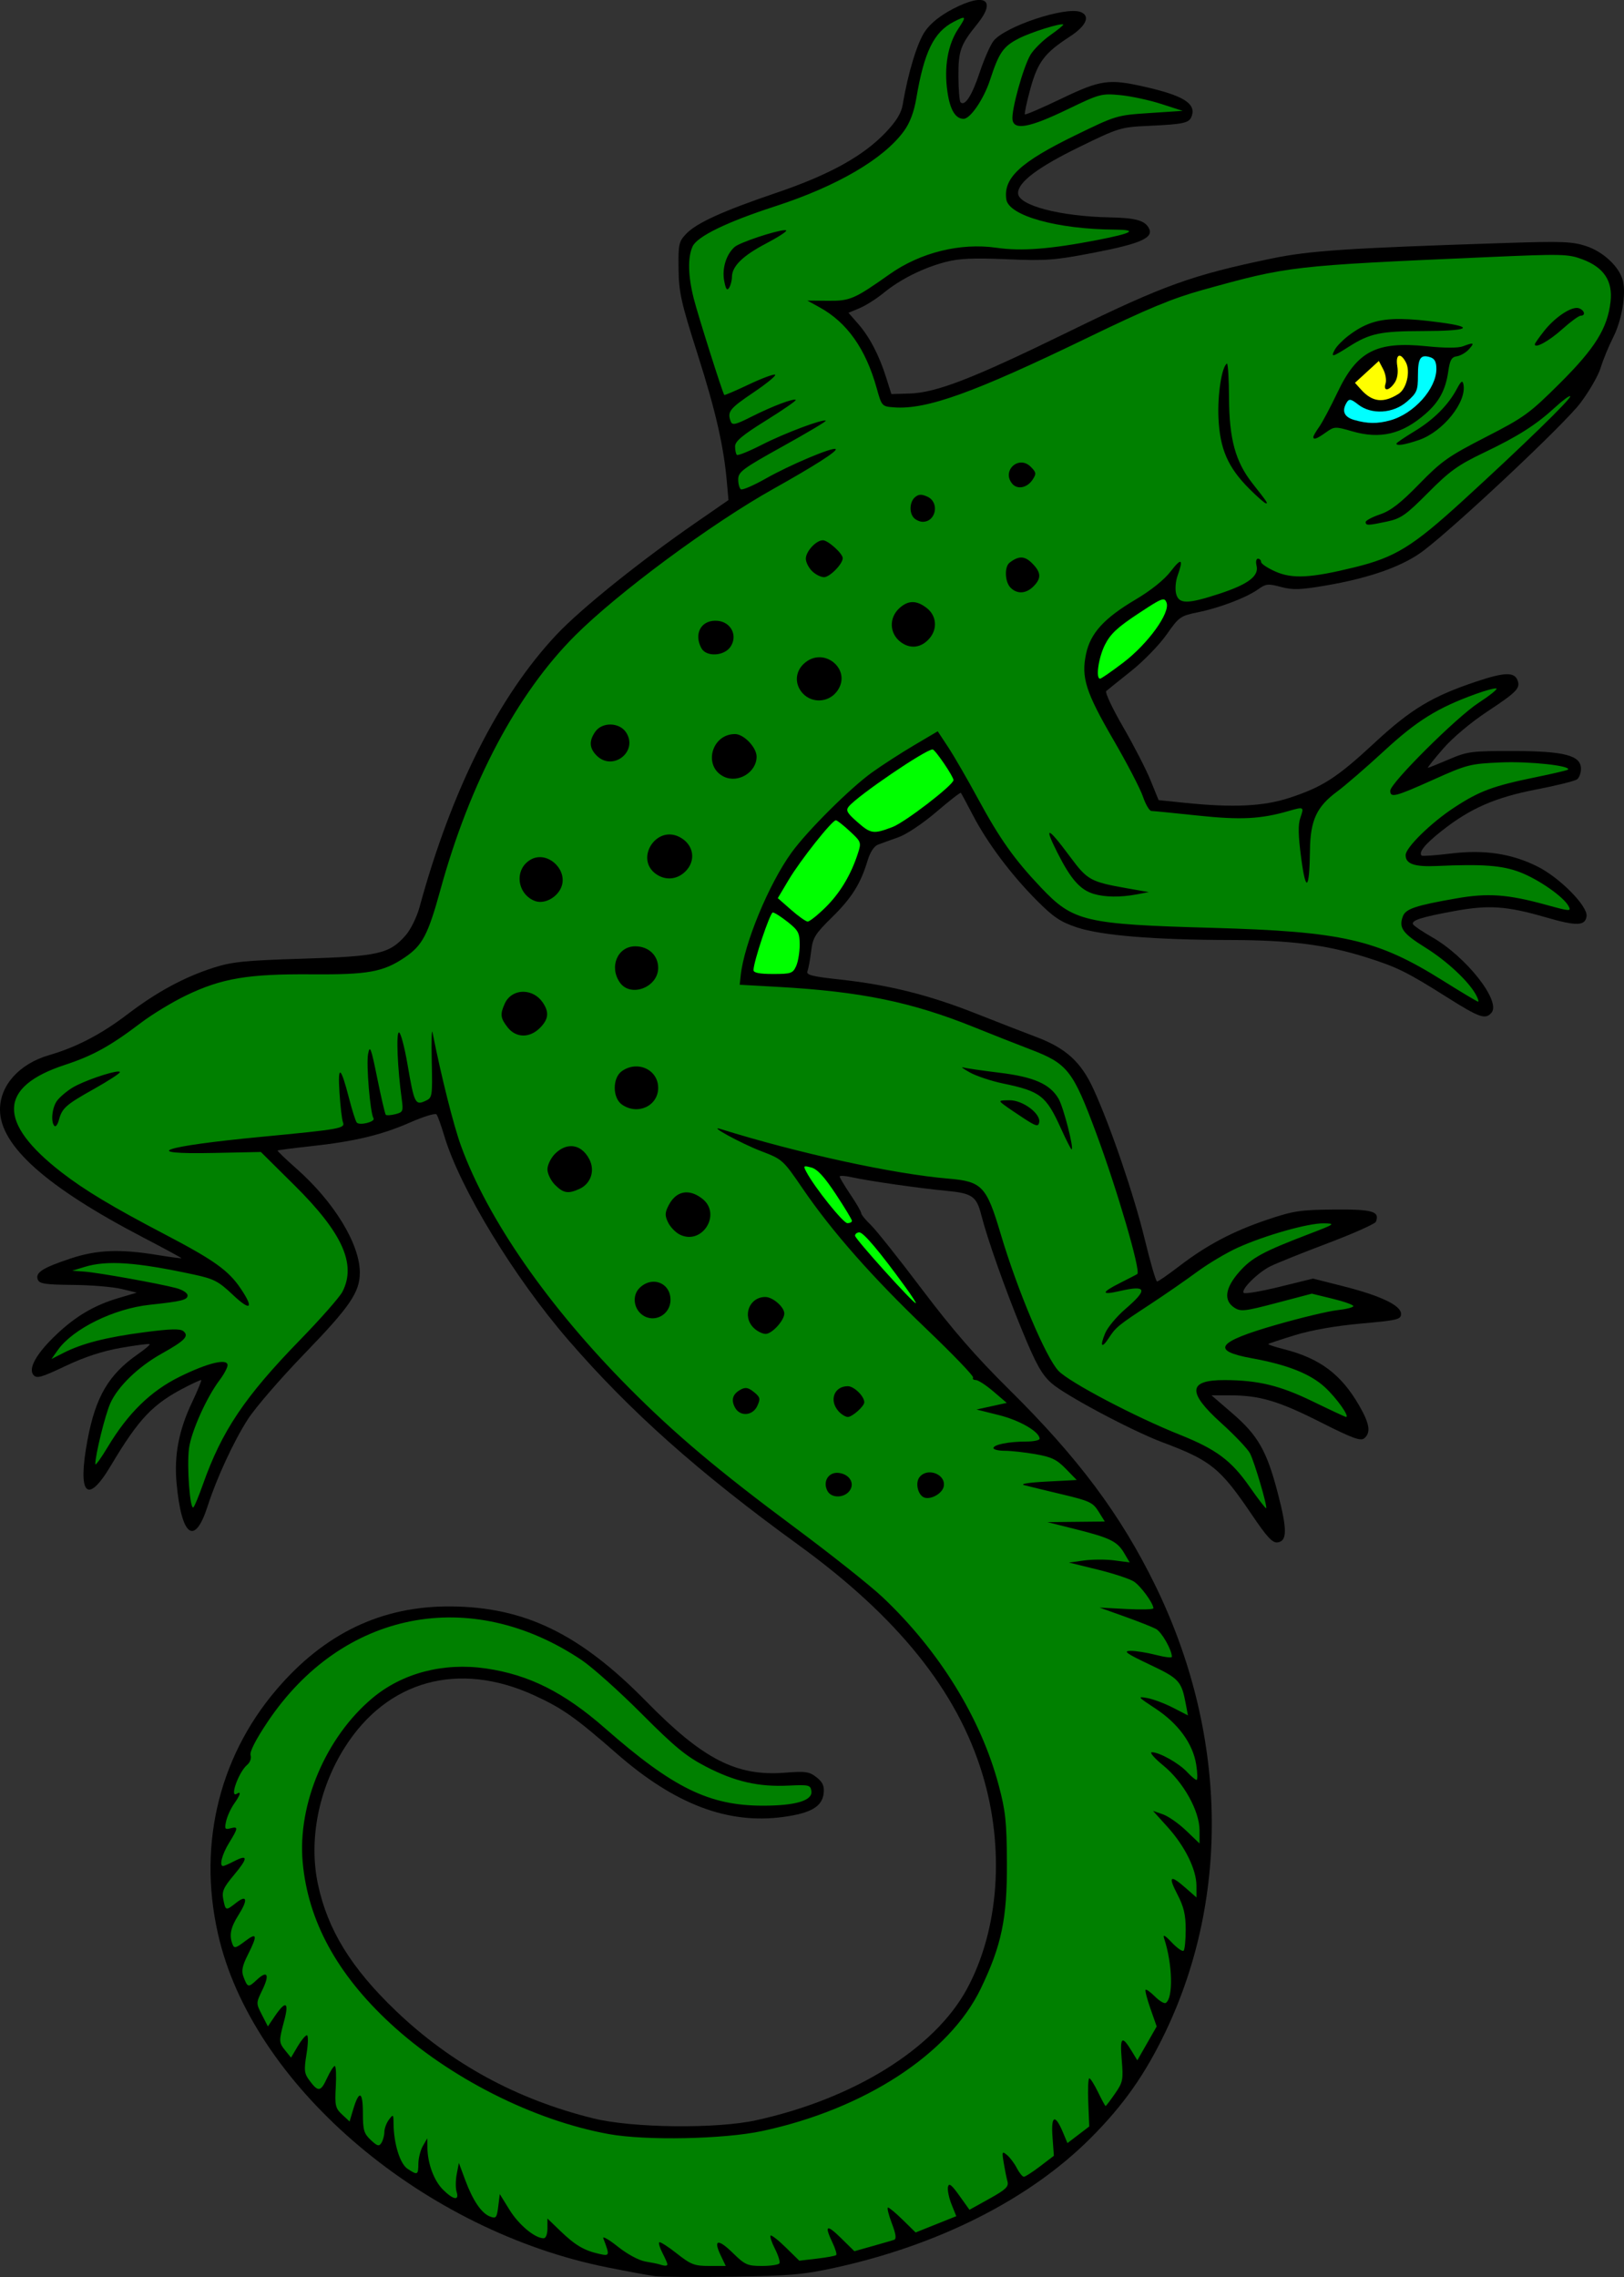
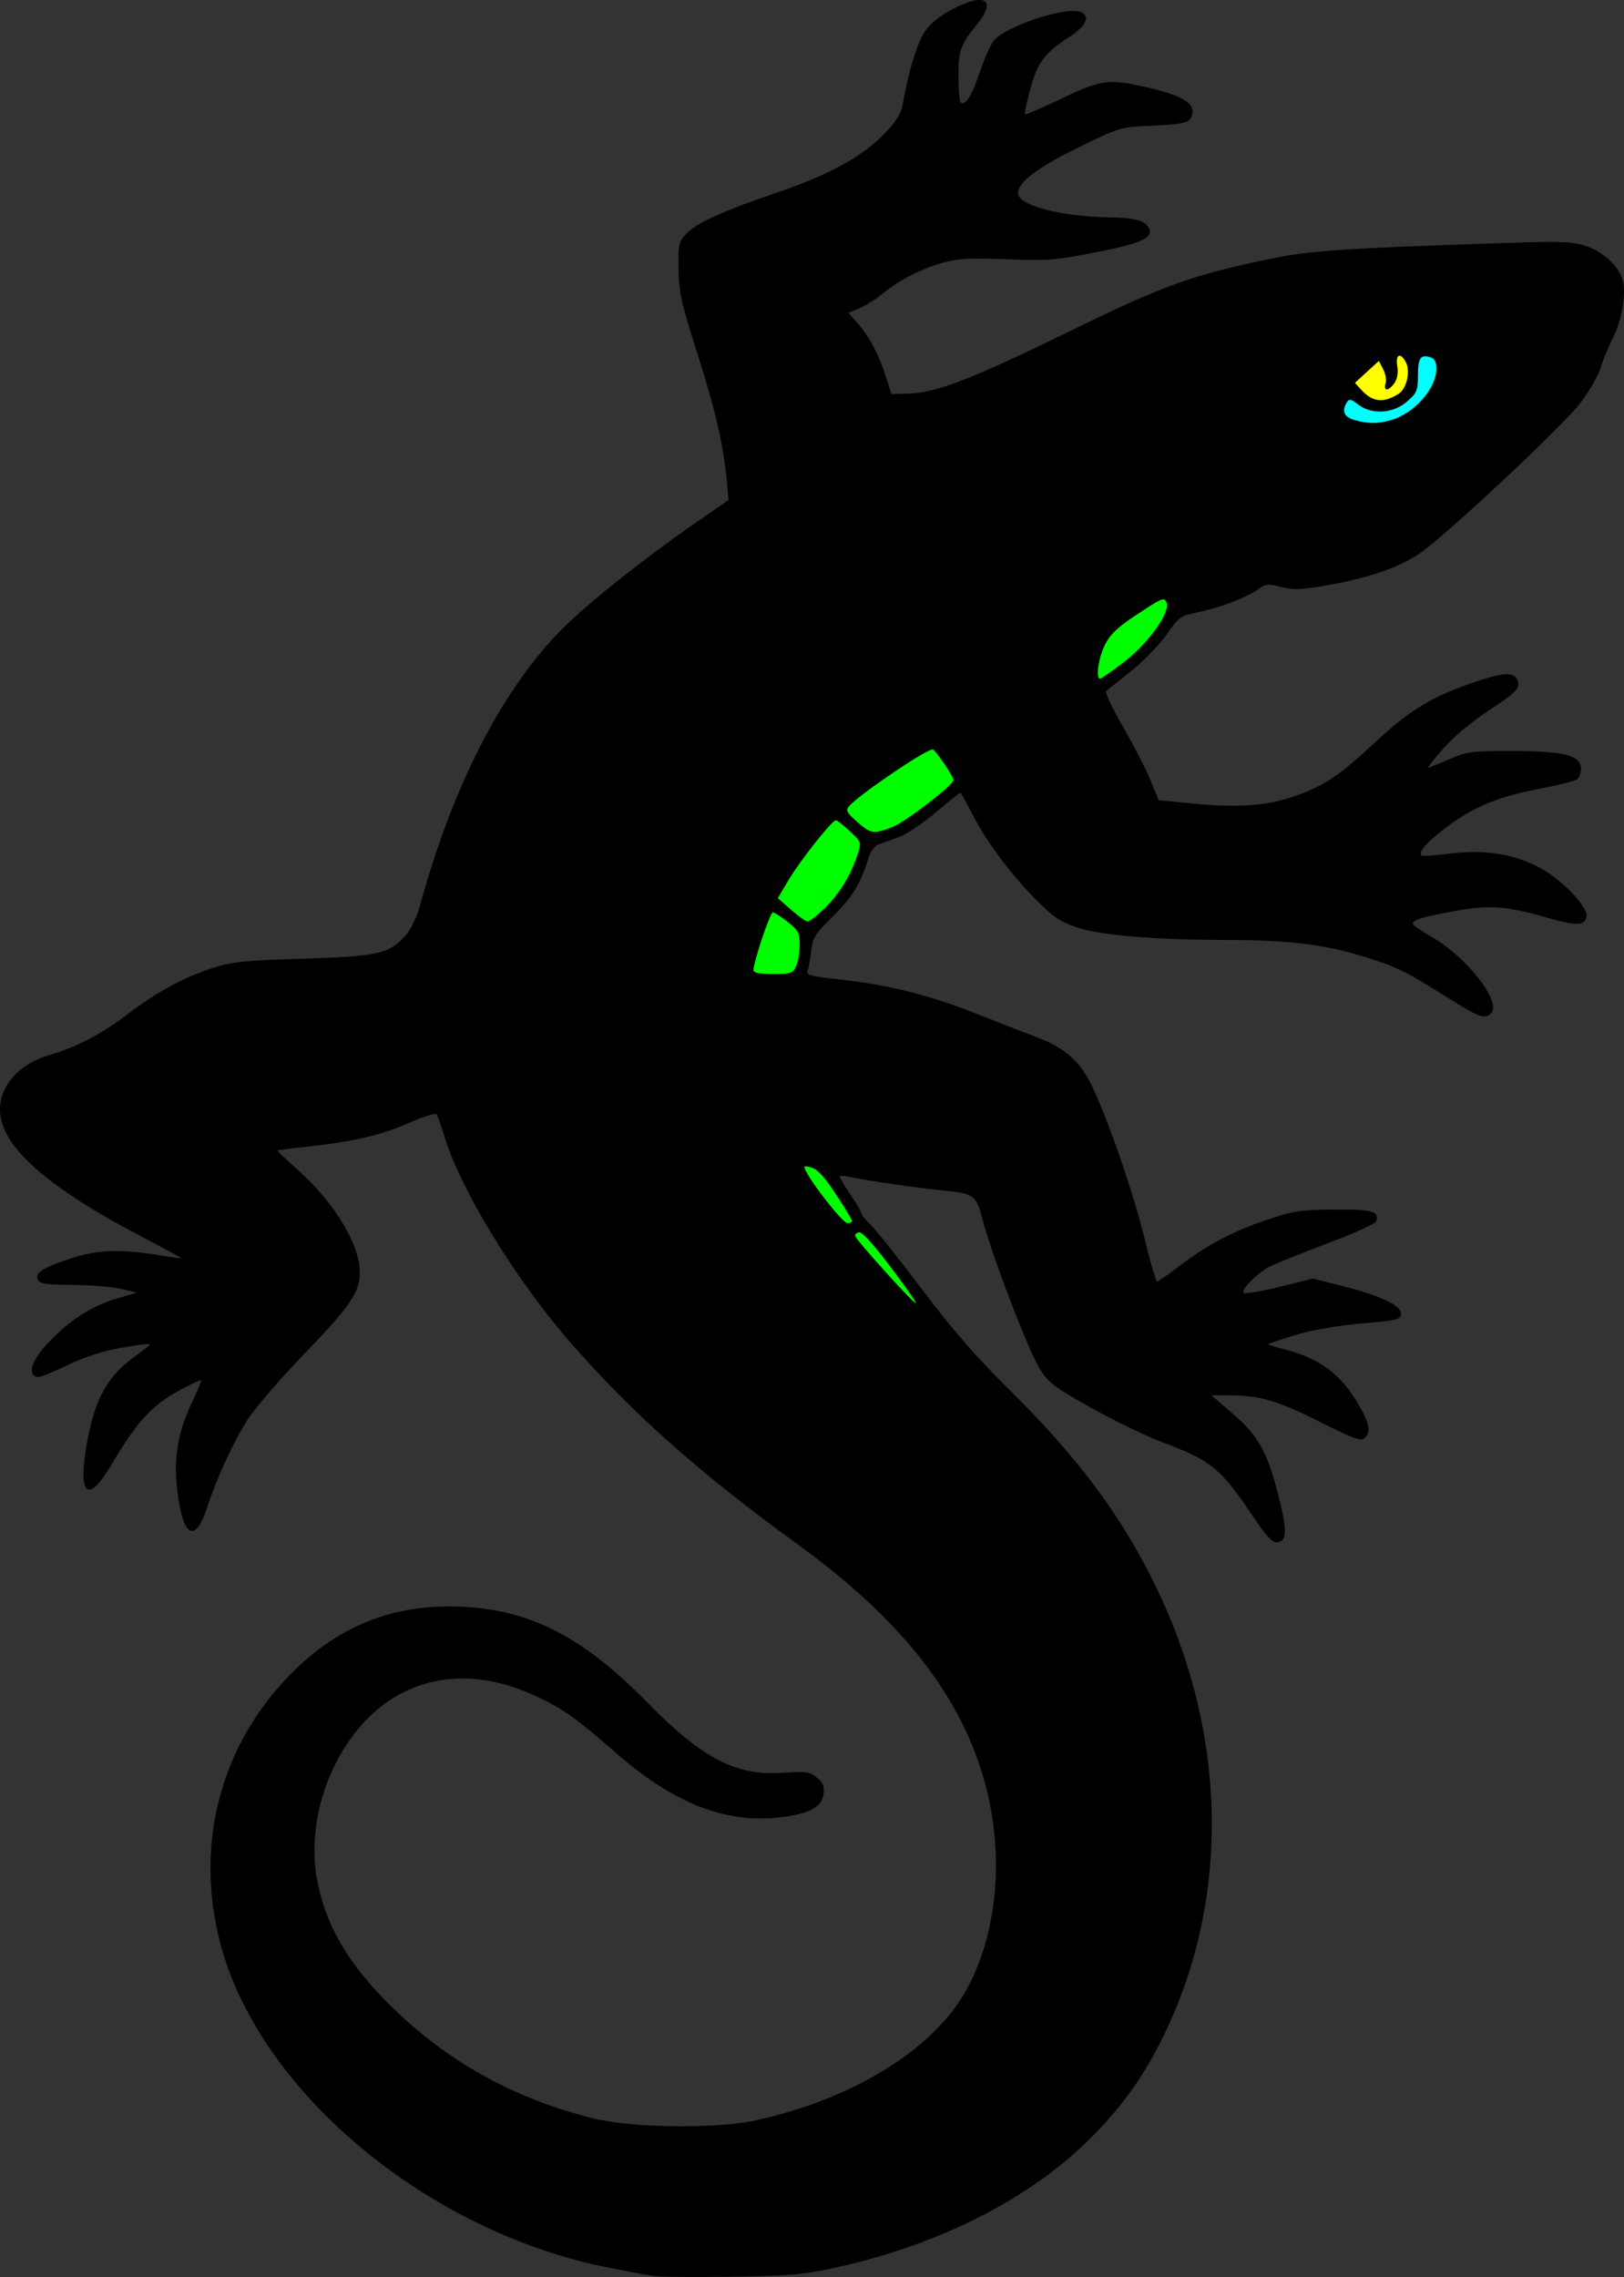
<svg xmlns="http://www.w3.org/2000/svg" version="1.1" viewBox="0 0 703.96 986.96">
  <rect x="0" y="0" width="703.96" height="986.96" fill="#333333" stroke="none" />
  <g stroke-width="1.333">
    <path transform="translate(-40.279 -32.001)" d="m324.25 1018.6c-2.567-0.332-11.902-2.051-20.744-3.82-78.83-15.773-151.66-77.052-167.96-141.33-10.004-39.438-1.126-78.935 24.506-109.02 20.847-24.47 45.644-36.331 75.534-36.13 32.137 0.216 56.102 11.866 84.955 41.298 24.396 24.886 38.957 32.383 59.774 30.778 9.195-0.709 10.773-0.485 13.895 1.97 2.674 2.103 3.424 3.745 3.115 6.817-0.588 5.857-5.386 8.715-17.406 10.367-24.115 3.313-47.138-5.431-72.336-27.473-17.937-15.69-23.49-19.608-35.764-25.232-32.8-15.029-63.724-6.501-82.134 22.649-11.326 17.933-15.659 40.071-11.589 59.209 4.198 19.742 14.385 36.322 33.664 54.792 24.033 23.025 52.504 38.532 85.826 46.748 16.861 4.157 53.152 4.576 70.358 0.811 42.431-9.284 77.45-31.068 91.455-56.893 13.969-25.76 16.505-61.073 6.697-93.285-10.962-36.003-36.678-67.991-79.843-99.316-43.196-31.347-72.885-57.786-99.639-88.732-23.601-27.299-47.09-65.998-53.817-88.667-1.306-4.4-2.795-8.503-3.309-9.117-0.514-0.615-5.653 0.955-11.418 3.488-12.426 5.458-24.105 8.251-43.141 10.317-7.695 0.835-14.142 1.669-14.326 1.852-0.184 0.184 3.507 3.727 8.202 7.875 16.308 14.407 27.449 32.68 27.449 45.023 0 8.531-4.248 14.754-24.056 35.241-10.246 10.597-21.246 23.33-24.443 28.295-6.159 9.562-13.556 25.532-17.461 37.694-5.633 17.546-11.354 13.301-13.479-10-1.1-12.068 0.98-22.904 6.72-35 2.523-5.317 4.293-9.667 3.933-9.667-0.36 0-3.18 1.282-6.268 2.849-14.596 7.408-20.591 13.669-32.947 34.412-10.229 17.172-14.475 12.418-10.041-11.244 3.532-18.848 9.199-28.451 22.042-37.351 2.959-2.051 5.167-3.943 4.905-4.205-0.262-0.262-5.81 0.455-12.33 1.592-8.067 1.407-15.783 3.928-24.148 7.891-10.68 5.059-12.51 5.563-13.942 3.837-2.329-2.806 1.468-9.425 10.064-17.545 8.433-7.967 16.438-12.666 26.784-15.724l8-2.364-6.667-1.613c-3.667-0.887-13.136-1.671-21.042-1.741-12.033-0.107-14.512-0.485-15.217-2.321-1.155-3.009 2.055-5.076 14.123-9.095 11.489-3.826 21.404-4.231 37.802-1.544 5.683 0.931 10.333 1.548 10.333 1.37 0-0.178-7.584-4.282-16.854-9.12-41.747-21.791-61.68-39.575-61.784-55.127-0.071-10.599 8.329-19.988 21.24-23.742 11.904-3.461 22.688-9.081 34.064-17.755 12.688-9.673 24.594-16.109 37.333-20.179 7.979-2.55 13.589-3.113 38.667-3.885 32.709-1.006 37.488-2.091 44.528-10.109 2.166-2.467 4.836-7.882 6.014-12.195 13.91-50.936 34.253-91.406 59.38-118.13 10.521-11.192 36.017-31.697 60.311-48.505l14.234-9.848-0.67-7.635c-1.38-15.726-4.88-31.031-12.725-55.635-7.134-22.375-8.096-26.682-8.242-36.882-0.151-10.572 0.115-11.847 3.141-15.078 4.525-4.832 15.728-9.95 39.361-17.984 22.937-7.797 37.628-15.928 47.358-26.211 4.582-4.843 6.704-8.323 7.316-12 2.295-13.781 6.321-26.972 9.718-31.833 2.447-3.503 6.626-6.827 12.232-9.729 13.76-7.123 18.829-3.827 10.315 6.707-7.275 9.001-8.169 11.497-8.121 22.661 0.024 5.676 0.436 10.711 0.914 11.19 1.889 1.889 4.944-2.862 8.278-12.873 1.923-5.773 4.625-11.931 6.004-13.686 4.982-6.334 31.227-15.063 37.755-12.558 4.398 1.688 2.463 6.041-4.769 10.726-10.866 7.04-13.837 10.992-17.03 22.658-1.573 5.744-2.621 10.683-2.329 10.974 0.291 0.291 7.377-2.759 15.747-6.778 17.046-8.186 20.641-8.698 36.22-5.154 16.511 3.755 22.092 7.158 20.414 12.446-1.039 3.273-3.04 3.747-18.968 4.488-11.925 0.555-12.794 0.823-30 9.235-17.872 8.738-26.386 15.162-26.386 19.911 0 5.328 18.078 10.085 40 10.525 10.664 0.214 14.65 1.264 16.54 4.355 2.656 4.343-2.947 6.945-23.49 10.907-17.242 3.325-20.843 3.598-37.939 2.871-14.565-0.619-20.643-0.346-26.553 1.193-9.665 2.517-19.613 7.487-26.838 13.407-3.088 2.53-7.778 5.505-10.423 6.61l-4.809 2.009 4.081 4.648c5.013 5.709 9.142 13.576 12.199 23.241l2.32 7.333 7.79-0.229c11.742-0.346 27.469-6.464 69.79-27.151 40.539-19.815 52.791-24.221 87.244-31.372 16.499-3.425 32.755-4.503 101.48-6.736 24.545-0.797 28.916-0.625 34.938 1.375 7.41 2.461 14.341 8.996 15.829 14.923 1.48 5.897-0.443 17.198-4.182 24.576-1.975 3.897-4.414 9.829-5.421 13.183-1.007 3.354-4.993 10.276-8.858 15.382-6.888 9.1-53.066 52.554-67.858 63.856-8.842 6.756-23.234 11.897-42.509 15.186-11.036 1.883-14.236 1.984-19.371 0.61-5.537-1.481-6.52-1.384-9.83 0.973-5.119 3.645-16.635 8.05-26.126 9.994-7.662 1.569-8.239 1.979-13.653 9.706-3.109 4.437-10.009 11.534-15.333 15.771-5.324 4.237-10.186 8.145-10.803 8.684-0.618 0.539 2.65 7.495 7.261 15.458 4.612 7.962 9.974 18.377 11.916 23.143l3.532 8.667 11.207 1.158c21.096 2.179 34.197 1.564 45.485-2.137 14.417-4.726 20.656-8.755 36.872-23.812 15.722-14.598 24.964-20.175 44.003-26.553 12.313-4.125 16.61-4.27 18.016-0.605 1.309 3.41-0.318 5.101-12.916 13.424-7.358 4.862-15.181 11.441-19.419 16.333-3.903 4.506-6.841 8.192-6.528 8.192 0.313 0 4.422-1.647 9.132-3.66 8.041-3.437 9.743-3.658 27.897-3.626 22.243 0.04 29.333 1.906 29.333 7.721 0 1.781-0.75 3.826-1.667 4.544-0.917 0.718-8.841 2.694-17.609 4.391-17.927 3.469-28.728 8.196-41.128 17.997-7.196 5.688-10.09 9.25-8.668 10.671 0.325 0.325 5.949-0.068 12.498-0.872 14.615-1.795 26.416-0.032 37.773 5.644 9.626 4.81 21.841 17.206 21.225 21.539-0.602 4.238-4.296 4.332-17.691 0.449-16.891-4.897-24.66-5.439-39.399-2.748-14.712 2.685-19.131 4.121-18.052 5.866 0.426 0.69 4.106 3.16 8.178 5.49 14.785 8.459 29.94 27.695 25.774 32.715-2.597 3.129-5.191 2.236-19.194-6.607-17.452-11.021-21.786-13.162-35.144-17.371-17.327-5.459-33.025-7.46-58.896-7.509-32.902-0.062-55.94-1.952-66.454-5.451-7.172-2.387-10.199-4.416-17.452-11.702-11.09-11.138-21.358-24.828-27.613-36.814-2.679-5.133-5.053-9.554-5.276-9.823-0.223-0.269-5.02 3.463-10.66 8.295-5.825 4.99-12.908 9.72-16.399 10.951-3.38 1.192-7.381 2.644-8.891 3.228-1.698 0.656-3.409 3.279-4.482 6.872-2.99 10.007-6.876 16.206-15.418 24.593-7.374 7.24-8.349 8.821-9.048 14.667-0.431 3.604-1.145 7.483-1.586 8.621-0.676 1.743 1.629 2.336 14.607 3.76 20.563 2.256 38.173 6.67 58.153 14.579 9.086 3.597 20.968 8.216 26.404 10.265 12.878 4.855 19.424 10.828 24.835 22.66 7.409 16.204 17.6 46.07 22.188 65.031 2.434 10.059 4.84 18.293 5.347 18.296 0.506 4e-3 4.832-2.992 9.612-6.656 11.972-9.176 23.218-15.116 38.134-20.141 11.369-3.83 14.345-4.281 29.043-4.399 16.673-0.134 19.802 0.781 18.074 5.284-0.35 0.911-9.744 5.105-20.877 9.319-11.132 4.214-22.341 8.718-24.907 10.008-5.498 2.764-12.886 10.149-11.519 11.516 0.524 0.524 7.502-0.657 15.506-2.625l14.553-3.578 13.013 3.301c16.3 4.135 25.113 8.338 25.113 11.977 0 2.45-1.407 2.792-17.333 4.217-10.894 0.975-21.5 2.83-28.55 4.995-6.169 1.894-11.409 3.636-11.643 3.87-0.234 0.234 2.713 1.218 6.55 2.187 15.806 3.989 25.09 10.948 32.962 24.706 4.438 7.757 5 11.547 2.071 13.978-1.576 1.308-5.166-0.017-19-7.011-18.156-9.18-26.358-11.609-39.198-11.609h-8.01l9.131 7.879c11.029 9.516 14.853 16.251 19.607 34.536 4.102 15.776 4.088 20.727-0.061 21.32-2.228 0.318-4.542-2.162-11.198-12-13.69-20.234-17.728-23.511-38.613-31.332-13.384-5.012-42.483-20.517-48.3-25.735-4.173-3.744-6.667-8.226-12.612-22.667-7.42-18.024-15.104-39.75-17.78-50.273-2.032-7.99-3.959-9.324-14.977-10.363-11.788-1.111-34-4.299-41.152-5.906-2.874-0.646-5.226-0.78-5.226-0.298 0 0.482 2.1 3.994 4.667 7.806 2.567 3.811 4.667 7.441 4.667 8.066 0 0.625 1.846 2.899 4.103 5.053 2.256 2.154 12.253 14.716 22.215 27.916 13.212 17.507 23.404 29.231 37.67 43.333 30.063 29.717 48.435 54.316 63.409 84.9 31.068 63.455 32.758 134.32 4.613 193.42-8.836 18.557-18.346 32.061-32.652 46.369-26.392 26.395-65.833 46.344-111.09 56.186-13.491 2.934-19.487 3.447-44.271 3.788-15.767 0.217-30.767 0.123-33.333-0.209z" />
-     <path transform="translate(-40.279 -32.001)" d="m544.6 291.81c-1.34-0.066-4.087 1.647-11.016 6.219-8.895 5.869-11.979 8.756-14.334 13.426-2.798 5.549-4.115 14.717-2.113 14.717 0.488 0 5-3.126 10.027-6.947 10.727-8.155 20.465-21.633 18.783-26-0.33-0.856-0.646-1.379-1.348-1.414zm-100.06 65.029c-3.067 0-32.343 19.916-36.32 24.709-1.401 1.688-0.831 2.761 3.514 6.598 6.033 5.328 7.089 5.488 15.42 2.324 5.427-2.061 26.436-18.224 26.436-20.338 0-1.57-7.98-13.293-9.049-13.293zm-41.922 30.703c-1.624-0.06-15.384 17.295-20.438 25.779l-4.75 7.975 5.746 5.047c3.16 2.776 6.396 5.074 7.191 5.106 0.796 0.031 4.286-2.742 7.756-6.162 6.297-6.208 11.017-14.072 14.023-23.361 1.549-4.785 1.458-5.037-3.484-9.631-2.791-2.594-5.511-4.732-6.045-4.752zm-27.344 39.963c-1.205 0-8.405 21.506-8.369 25 0.012 1.156 2.604 1.666 8.469 1.666 7.764 0 8.579-0.275 10-3.394 0.851-1.868 1.549-6.019 1.549-9.223 0-5.177-0.579-6.281-5.193-9.936-2.856-2.262-5.76-4.113-6.455-4.113zm14.115 110.04c-0.748 0.053-0.466 0.733 0.428 2.418 3.585 6.761 15.954 22.213 17.781 22.213 1.095 0 1.986-0.45 1.98-1-5e-3 -0.55-3.155-5.762-7-11.584-5-7.571-8.03-10.859-10.641-11.547-1.281-0.338-2.1-0.532-2.549-0.5zm23.41 28.631c-1.033 0-1.877 0.654-1.877 1.453 0 1.369 25.085 29.215 26.318 29.215 0.316 0-1.712-3.15-4.506-7-11.134-15.341-18.148-23.668-19.936-23.668z" fill="#0f0" />
-     <path transform="translate(-40.279 -32.001)" d="m458.08 39.845c-0.268-0.423-1.681 0.205-4.408 1.615-8.599 4.447-12.792 13.01-16.176 33.033-1.021 6.043-2.774 10.717-5.352 14.275-8.779 12.119-29.01 23.942-55.898 32.666-20.922 6.788-33.767 13.04-35.754 17.4-2.152 4.724-1.981 12.689 0.484 22.48 1.812 7.194 12.488 40.928 13.256 41.885 0.159 0.198 4.857-1.808 10.439-4.459 5.582-2.651 10.781-4.609 11.553-4.352 0.772 0.257-3.407 3.716-9.287 7.686-10.459 7.061-11.513 8.404-9.898 12.611 0.671 1.749 2.037 1.436 8.93-2.043 9.079-4.583 18.409-8.116 19.238-7.287 0.299 0.299-5.495 4.301-12.875 8.895-10.321 6.424-13.418 9.021-13.418 11.248 0 1.593 0.345 3.243 0.768 3.666 0.423 0.423 5.332-1.565 10.908-4.416 9.818-5.021 26.667-11.343 27.639-10.371 0.263 0.263-8.165 5.274-18.727 11.137-17.278 9.591-19.208 11.02-19.23 14.248-0.014 1.973 0.52 3.923 1.186 4.334 0.665 0.411 5.511-1.688 10.77-4.668 10.534-5.969 29.215-13.838 30.293-12.76 0.845 0.845-9.354 7.354-26.939 17.193-26.87 15.034-67.389 45.004-86.023 63.629-25.174 25.16-45.598 63.72-58.381 110.21-5.355 19.477-7.771 24.079-15.35 29.229-9.387 6.378-15.951 7.572-40.57 7.387-27.457-0.207-38.866 1.717-54.342 9.162-5.867 2.822-14.615 8.124-19.439 11.783-13.428 10.183-20.87 14.301-33.139 18.33-28.837 9.471-29.307 24.899-1.422 46.523 10.001 7.756 22.074 15.009 44.678 26.842 21.477 11.242 27.689 15.672 32.988 23.52 5.929 8.78 4.353 10.063-3.377 2.752-6.239-5.901-8.182-6.906-17-8.803-25.01-5.379-37.572-6.249-47.289-3.273l-5.334 1.633 5.334 0.393c6.008 0.443 32.036 5.114 39.666 7.117 2.806 0.737 5 2.142 5 3.201 0 1.947-2.54 2.574-16.443 4.062-15.498 1.659-33.228 10.389-39.779 19.59l-2.789 3.92 5.172-2.635c8.123-4.138 18.557-6.811 35.004-8.967 11.449-1.501 15.647-1.616 17.031-0.467 2.561 2.126 0.652 4.095-9.447 9.742-10.168 5.686-19.001 14.244-22.266 21.572-2.204 4.948-6.493 22.354-6.475 26.277 4e-3 0.869 2.439-2.476 5.412-7.432 8.763-14.605 18.578-24.2 31.068-30.375 12.245-6.053 20.846-8.135 20.846-5.047 0 1.054-1.565 3.982-3.477 6.508-5.588 7.384-12.212 22.14-13.217 29.443-1.056 7.676 0.432 27.353 1.938 25.621 0.545-0.627 2.366-5.04 4.047-9.807 8.206-23.268 18.143-38.066 42.076-62.658 8.926-9.171 17.219-18.594 18.43-20.941 6.149-11.918 0.011-25.54-20.799-46.158l-14.559-14.426-20.43 0.426c-32.887 0.685-22.504-2.86 20.418-6.969 34.742-3.326 36.629-3.663 35.588-6.375-0.445-1.16-1.119-6.938-1.498-12.838-0.794-12.348 0.55-11.509 4.174 2.606 1.318 5.133 2.815 9.818 3.326 10.408 1.224 1.414 8.174-0.351 7.252-1.842-1.444-2.337-3.219-23.384-2.352-27.898 0.782-4.072 1.289-2.729 3.978 10.545 1.696 8.367 3.36 15.49 3.697 15.828 0.338 0.338 2.207 0.215 4.152-0.273 3.299-0.828 3.485-1.268 2.762-6.494-1.84-13.295-2.494-28.939-1.209-28.939 0.733 0 2.405 6.26 3.717 13.912 2.875 16.773 3.358 17.772 7.646 15.818 3.129-1.425 3.179-1.74 2.852-17.258-0.184-8.693-0.035-14.306 0.33-12.473 3.885 19.503 9.122 40.326 12.398 49.303 11.611 31.815 37.758 69.452 72.727 104.69 19.989 20.14 38.848 36.023 72.162 60.775 15.472 11.496 32.462 24.989 37.756 29.982 24.544 23.153 42.643 52.45 50.381 81.551 2.99 11.245 3.479 15.876 3.562 33.703 0.113 24.085-2.308 35.717-11.338 54.463-13.633 28.302-50.467 52.279-94.848 61.738-16.539 3.525-50.345 4.194-66.312 1.312-32.7-5.901-69.318-24.43-94.736-47.938-23.18-21.437-35.725-44.491-38.025-69.877-2.282-25.187 10.01-54.177 30.152-71.111 12.978-10.91 30.859-15.594 49.287-12.908 18.678 2.722 33.894 10.368 51.654 25.951 29.43 25.823 45.091 33.505 68.336 33.527 14.187 0.014 21.655-2.214 21.074-6.287-0.383-2.684-1.03-2.841-9.943-2.416-12.983 0.62-23.166-1.713-35.645-8.168-8.686-4.493-13.553-8.489-28-22.982-9.618-9.649-21.305-20.108-25.971-23.242-48.255-32.418-103.9-21.445-136.21 26.859-5.126 7.664-7.79 12.892-7.32 14.373 0.418 1.317-0.231 3.134-1.496 4.184-3.655 3.031-7.789 14.56-4.49 12.521 2.05-1.267 1.591 0.405-1.201 4.387-1.393 1.987-2.924 5.341-3.402 7.453-0.769 3.396-0.552 3.758 1.867 3.125 3.47-0.907 3.396-0.173-0.633 6.369-3.022 4.907-4.33 10-2.566 10 0.403 0 2.559-0.946 4.791-2.1 6.094-3.151 6.089-1.399-0.018 5.894-4.673 5.581-5.375 7.191-4.67 10.719 0.984 4.919 1.075 4.942 5.59 1.391 4.716-3.71 5.162-1.31 0.986 5.305-3.434 5.439-4.109 8.758-2.588 12.721 0.711 1.853 1.443 1.675 5.334-1.293 5.331-4.066 5.631-2.777 1.34 5.74-2.439 4.84-2.885 7.046-1.938 9.574 1.78 4.75 2.106 4.826 5.773 1.381 4.613-4.333 5.694-2.353 2.408 4.41-2.747 5.653-2.747 5.71-0.176 10.723l2.586 5.039 2.924-4.316c4.778-7.051 6.34-6.402 4.174 1.734-2.41 9.053-2.391 9.529 0.512 13.113l2.426 2.996 2.861-4.85c1.574-2.667 3.38-4.85 4.012-4.85 0.632 0 0.564 3.64-0.152 8.086-1.155 7.17-1.008 8.479 1.309 11.582 3.761 5.038 4.825 4.893 7.561-1.037 1.344-2.913 2.863-5.297 3.377-5.297 0.514 0 0.707 4.05 0.432 9-0.453 8.148-0.193 9.287 2.738 12.027l3.238 3.025 1.59-5.303c2.536-8.464 4.182-7.833 4.182 1.605 0 7.403 0.444 8.93 3.404 11.711 2.87 2.696 3.597 2.889 4.644 1.232 0.683-1.081 1.252-3.201 1.264-4.711 0.011-1.51 0.902-3.909 1.978-5.332 1.854-2.451 1.96-2.361 2 1.68 0.087 8.75 2.792 17.479 6.086 19.637 4.351 2.851 4.616 2.725 4.67-2.238 0.026-2.383 0.905-5.835 1.953-7.668l1.906-3.332 0.055 4c0.095 6.933 2.821 14.321 6.729 18.229 4.502 4.502 7.197 4.95 5.939 0.988-0.486-1.53-0.464-4.98 0.047-7.666l0.928-4.885 2.719 7.334c3.339 9.006 7.1 14.535 10.842 15.934 2.547 0.952 2.903 0.51 3.502-4.344l0.668-5.402 4.264 6.883c3.999 6.455 10.961 12.246 14.736 12.258 0.988 0 1.666-1.738 1.666-4.273v-4.277l5.666 5.455c6.34 6.103 10.205 8.385 16.684 9.846 4.684 1.056 4.736 0.873 1.865-6.738-0.413-1.096 2.428 0.538 6.312 3.631 4.093 3.259 9.111 5.965 11.934 6.436 2.679 0.447 5.472 1.015 6.205 1.264 2.169 0.736 3.334 0.711 3.334-0.07 0-0.403-0.944-2.559-2.098-4.791-1.154-2.232-1.803-4.353-1.441-4.715 0.362-0.362 3.761 1.794 7.553 4.791 6.137 4.851 7.681 5.447 14.084 5.447h7.191l-2.217-4.648c-3.278-6.875-1.101-7.255 5.34-0.934 5.194 5.097 6.286 5.582 12.559 5.582 3.779 0 7.188-0.51 7.574-1.135 0.386-0.625-0.471-3.434-1.902-6.242-1.432-2.808-2.299-5.41-1.928-5.781 0.371-0.371 3.323 1.926 6.561 5.104l5.887 5.775 7.684-0.902c4.226-0.497 7.972-1.191 8.324-1.543 0.352-0.352-0.366-2.754-1.598-5.336-3.629-7.609-2.613-8.194 3.617-2.08l5.856 5.748 7.811-2.199c4.296-1.209 8.516-2.434 9.379-2.723 1.125-0.377 0.845-2.432-0.994-7.271-1.41-3.71-2.138-6.746-1.619-6.746s3.425 2.435 6.457 5.41l5.512 5.408 8.812-3.527 8.814-3.527-2.055-5.137c-1.13-2.825-1.827-6.222-1.547-7.549 0.394-1.867 1.506-1.02 4.916 3.748l4.404 6.162 8.611-4.787c7.109-3.952 8.482-5.258 7.865-7.494-0.411-1.489-1.145-5.108-1.631-8.041-0.82-4.944-0.716-5.194 1.422-3.43 1.268 1.047 3.182 3.596 4.252 5.666 1.071 2.07 2.446 3.764 3.055 3.764 0.609 0 3.785-2.045 7.059-4.545l5.953-4.545-0.602-8.307c-0.67-9.264 1.15-9.952 4.584-1.732l1.898 4.545 4.727-3.606 4.727-3.603-0.428-10.439c-0.235-5.742-0.031-10.439 0.453-10.438 0.485 1e-3 2.188 2.704 3.785 6.004 1.597 3.3 3.07 6 3.272 6 0.202 0 2.034-2.408 4.072-5.35 3.448-4.975 3.653-6.002 2.924-14.699-0.838-9.998 0.062-10.764 4.354-3.707l2.404 3.953 4.199-7.338 4.197-7.34-2.693-7.666c-1.482-4.216-2.438-7.921-2.125-8.234 0.313-0.313 2.143 1.006 4.068 2.932 1.925 1.925 4.028 3.175 4.672 2.777 3.334-2.06 2.959-16.928-0.705-27.996-0.626-1.892 0.341-1.37 3.334 1.795 2.32 2.453 4.625 4.053 5.123 3.555 0.498-0.498 0.904-4.629 0.904-9.182 0-6.393-0.819-9.86-3.602-15.223-4.125-7.95-3.167-8.708 3.555-2.807l4.715 4.139-0.014-5.139c-0.018-6.992-4.983-17.059-12.545-25.434l-6.287-6.961 4.266 1.488c2.346 0.818 6.887 3.998 10.09 7.066l5.822 5.578v-5.654c0-8.466-7.038-21.068-15.717-28.143-3.877-3.161-6.102-5.746-4.945-5.746 3.263 0 11.648 4.701 15.229 8.537 1.778 1.905 3.639 3.463 4.135 3.463s0.429-2.985-0.148-6.635c-1.438-9.098-7.771-17.802-17.703-24.328-7.687-5.051-7.9-5.325-3.516-4.529 2.567 0.466 7.584 2.35 11.15 4.186l6.484 3.336-0.904-4.824c-1.894-10.094-2.826-11.114-15.732-17.23-10.071-4.773-11.591-5.857-8.289-5.91 2.224-0.036 7.173 0.748 11 1.74s6.957 1.366 6.957 0.83c0-3.022-4.41-10.761-6.889-12.088-1.592-0.852-7.744-3.28-13.67-5.396l-10.773-3.848 11.666 0.617c6.417 0.34 11.665 0.196 11.662-0.318-0.012-2.164-5.448-9.617-8.447-11.582-1.785-1.169-8.851-3.503-15.703-5.184l-12.459-3.055 6.572-0.902c3.615-0.495 9.537-0.506 13.164-0.025l6.594 0.875-2.412-4.084c-2.99-5.062-6.147-6.602-21.305-10.391l-12-3 24.93-0.254-2.701-4.332c-2.447-3.926-3.933-4.626-15.799-7.445-7.203-1.712-14.596-3.506-16.43-3.986-2.002-0.525 1.878-1.146 9.713-1.555l13.047-0.682-4.736-4.867c-3.904-4.012-6.214-5.123-13.154-6.332-4.631-0.806-10.621-1.467-13.311-1.467-2.69 0-4.891-0.526-4.891-1.168 0-1.495 6.691-2.832 14.166-2.832 3.208 0 5.834-0.547 5.834-1.215 0-2.994-8.549-7.97-17.57-10.227l-9.764-2.441 6.547-1.439 6.547-1.438-5.787-4.953c-3.183-2.725-6.614-4.955-7.625-4.955s-1.539-0.483-1.174-1.074c0.366-0.592-8.714-10.042-20.176-21-23.549-22.514-40.957-42.256-53.666-60.863-8.569-12.545-8.773-12.729-18.148-16.314-8.442-3.229-23.4-11.391-17.506-9.553 33.792 10.538 75.021 19.517 98.773 21.512 14.607 1.227 16.521 3.249 22.676 23.961 7.283 24.51 19.647 53.763 25.109 59.412 4.825 4.991 33.189 19.908 52.557 27.641 15.745 6.286 22.266 11.136 30.141 22.414 3.779 5.412 7.05 9.659 7.269 9.439 0.647-0.647-5.019-19.919-6.986-23.762-0.992-1.937-6.621-7.872-12.51-13.189-14.821-13.383-14.386-18.656 1.537-18.596 14.518 0.055 23.926 2.336 38.135 9.244 7.613 3.701 14.107 6.729 14.432 6.729 1.755 0-4.069-8.204-9.145-12.883-6.303-5.81-16.23-9.745-31.666-12.553-18.039-3.281-15.245-7.088 10.666-14.525 10.633-3.052 22.484-5.894 26.334-6.314s7-1.214 7-1.766c0-0.552-4.05-1.992-9-3.199l-9-2.195-15.283 4.021c-13.919 3.662-15.552 3.841-18.332 2.019-4.724-3.096-3.977-8.512 2.133-15.453 5.419-6.157 10.254-8.785 30.148-16.395 11.479-4.391 11.76-4.595 6.482-4.674-6.756-0.102-25.507 5.208-37.342 10.574-4.823 2.187-12.754 6.915-17.623 10.506-4.869 3.591-13.95 9.872-20.184 13.959-13.91 9.121-14.932 9.951-17.949 14.586-3.169 4.869-4.041 3.777-1.617-2.023 1.058-2.532 4.993-7.246 8.744-10.477 9.882-8.51 9.286-10.479-2.356-7.795-8.261 1.904-8.244 0.68 0.045-3.484 3.923-1.971 7.297-3.724 7.498-3.898 1.549-1.34-8.757-36.607-17.842-61.057-10.156-27.334-12.377-30.142-28.787-36.391-5.356-2.039-16.126-6.29-23.936-9.445-27.188-10.987-49.243-15.531-85.135-17.539l-16.666-0.932 0.428-4c1.481-13.812 12.199-39.71 22.074-53.334 6.832-9.425 25.378-27.888 34.83-34.672 4.4-3.158 12.614-8.466 18.252-11.797l10.25-6.055 4.566 6.928c2.511 3.811 8.305 13.828 12.875 22.262 9.446 17.431 15.752 26.323 27.314 38.521 13.996 14.765 18.957 15.937 74.076 17.48 56.648 1.586 71.62 5.003 100.11 22.854 8.029 5.03 14.909 9.145 15.289 9.145 0.38 0 0.004-1.285-0.838-2.857-3.143-5.872-12.589-14.717-21.949-20.551-9.928-6.188-11.665-8.582-9.824-13.557 1.209-3.269 5.454-4.697 23.186-7.797 13.748-2.403 22.267-1.793 38.928 2.791 10.435 2.871 10.974 2.902 9.715 0.549-2.173-4.06-12.991-11.604-21.082-14.701-7.699-2.947-16.114-3.576-35.891-2.686-9.849 0.444-13.646-0.869-13.646-4.717 0-3.253 10.98-14.012 21.014-20.59 11.01-7.218 16.86-9.391 35.561-13.215 7.283-1.489 13.482-2.946 13.773-3.238 1.675-1.675-16.755-3.669-28.99-3.137-13.428 0.585-14.676 0.904-29.357 7.492-16.596 7.448-18.666 7.977-18.666 4.777 0-3.275 28.686-31.829 38.211-38.035 4.694-3.058 8.23-5.863 7.859-6.234s-4.438 0.689-9.039 2.356c-16.574 6.004-25.405 11.493-39.699 24.674-7.7 7.1-16.875 15.032-20.391 17.627-8.837 6.523-11.577 12.431-11.742 25.33-0.223 17.398-1.763 18.846-3.793 3.564-1.332-10.029-1.419-14.562-0.336-17.668 1.623-4.654 1.487-4.73-5.08-2.828-12.159 3.521-20.824 3.957-39.41 1.984-10.219-1.085-19.275-1.978-20.123-1.986-0.848-8e-3 -2.497-2.816-3.664-6.242-1.167-3.426-6.907-14.467-12.756-24.533-12.043-20.728-14.082-27.131-11.891-37.348 1.928-8.99 7.825-15.447 21.52-23.561 6.639-3.933 12.385-8.547 15.176-12.188 4.64-6.053 5.612-5.433 2.963 1.895-0.841 2.325-1.131 5.818-0.643 7.762 1.159 4.617 4.844 4.624 18.832 0.033 12.444-4.084 17.171-7.656 16.049-12.129-0.419-1.671-0.15-3.035 0.598-3.035 0.747 0 1.359 0.634 1.359 1.408 0 0.775 2.804 2.648 6.232 4.164 7.331 3.243 15.259 2.822 34.174-1.816 17.764-4.357 25.2-8.935 47.242-29.078 25.912-23.679 47.141-44.334 46.363-45.111-0.343-0.343-3.187 1.735-6.318 4.617-8.43 7.759-16.165 12.697-30.992 19.787-11.342 5.423-14.91 7.984-24.266 17.402-9.631 9.696-11.797 11.222-17.768 12.502-8.256 1.771-9.336 1.799-9.336 0.25 0-0.664 2.804-2.165 6.231-3.332 4.675-1.593 8.916-4.881 17-13.182 9.643-9.902 12.654-12.026 28.77-20.297 16.756-8.599 18.975-10.209 32.111-23.277 15.361-15.282 20.717-23.893 22.047-35.453 1.03-8.949-2.907-14.869-12.191-18.34-6.251-2.337-8.633-2.391-41.299-0.957-85.09 3.736-85.93 3.833-123.33 14.219-13.068 3.628-23.812 8.088-49.758 20.652-49.44 23.942-69.883 31.301-84.01 30.24-5.269-0.396-5.325-0.459-7.545-8.398-4.75-16.988-12.816-28.403-24.688-34.936l-5.334-2.936 8.969 0.08c9.545 0.085 11.383-0.708 26.715-11.543 13.291-9.393 30.656-13.692 46.242-11.447 10.887 1.568 23.304 0.614 43.859-3.367 15.181-2.94 17.677-4.425 7.549-4.49-25.093-0.161-46.1-6.028-47.109-13.156-1.31-9.253 6.074-16.1 29.881-27.711 17.679-8.622 18.032-8.729 32.219-9.664l14.344-0.945-9.334-3.014c-5.133-1.658-13.119-3.373-17.746-3.811-8.124-0.769-8.907-0.557-22.889 6.195-16.321 7.882-23.117 9.163-23.783 4.479-0.576-4.049 4.709-23.077 7.838-28.223 1.414-2.324 5.263-6.125 8.555-8.445 3.292-2.32 5.816-4.387 5.609-4.594-0.809-0.809-13.89 3.275-19.23 6.006-6.796 3.474-8.613 6.086-12.486 17.945-2.725 8.344-8.54 16.908-11.48 16.908-3.582 0-5.915-3.94-7.039-11.893-1.492-10.554 0.194-20.277 4.693-27.076 1.85-2.796 2.727-4.27 2.459-4.693zm-77.74 91.93c0.385-0.015 0.641 0.022 0.742 0.123 0.382 0.382-3.577 2.938-8.795 5.68-10.066 5.29-14.695 9.83-14.729 14.443-0.011 1.551-0.563 3.679-1.227 4.729-0.893 1.411-1.449 0.623-2.133-3.023-1.005-5.358 0.852-11.409 4.502-14.666 2.251-2.008 17.919-7.142 21.639-7.285zm343.49 33.695c0.345 0.006 0.659 0.059 0.934 0.164 2.435 0.934 2.916 3.207 0.68 3.207-0.809 0-4.392 2.625-7.961 5.834-5.703 5.128-11.902 8.548-11.902 6.566 0-0.376 1.823-2.986 4.051-5.799 4.455-5.624 10.859-10.031 14.199-9.973zm-76.344 4.799c4.597 0.047 10.081 0.564 16.961 1.48 15.744 2.096 12.5 3.711-7.533 3.746-18.188 0.032-22.843 1.007-31.76 6.662-7.452 4.726-8.129 4.878-6.269 1.404 0.769-1.437 3.372-4.119 5.785-5.959 6.891-5.256 12.703-7.437 22.816-7.334zm30.814 10.682c0.681 0.053 0.166 0.84-1.32 2.482-1.29 1.426-3.628 2.776-5.195 3-2.28 0.326-3.023 1.632-3.721 6.537-1.135 7.973-3.904 13.166-9.768 18.314-10.16 8.921-19.687 11.209-31.9 7.658-7.352-2.137-7.708-2.123-11.408 0.512-3.918 2.79-5.408 3.321-5.408 1.926 0-0.437 1.135-2.388 2.522-4.336 1.387-1.948 4.972-8.697 7.967-15 8.493-17.876 16.915-22.209 38.777-19.947 7.725 0.799 13.494 0.802 15.586 0.008 2.085-0.793 3.339-1.196 3.869-1.154zm-106.15 8.637c0.439 0.149 0.831 6.755 0.879 15.039 0.103 17.732 2.774 27.469 10.102 36.818 6.705 8.556 6.823 8.729 5.883 8.729-0.491 0-3.741-2.849-7.221-6.332-9.284-9.294-12.749-17.286-13.342-30.781-0.442-10.069 1.433-22.091 3.658-23.467 0.014-0.009 0.027-0.011 0.041-0.006zm101.88 7.883c0.262 0.01 0.443 0.371 0.588 1.049 1.62 7.591-8.776 20.621-19.318 24.213-6.106 2.081-9.715 2.652-9.715 1.539 0-0.314 3.548-2.727 7.885-5.361 8.36-5.079 14.592-11.332 18.355-18.42 1.104-2.08 1.768-3.036 2.205-3.019zm-191.07 35.014c1.357-0.008 2.796 0.53 4.086 1.82 2.454 2.454 2.536 3.029 0.814 5.635-2.352 3.56-6.609 4.383-8.83 1.707-3.496-4.213-0.143-9.139 3.93-9.162zm-43.697 13.979c0.824-0.03 1.766 0.247 3.025 0.82 5.347 2.436 3.764 10.891-2.039 10.891-1.173 0-2.852-0.72-3.732-1.6-2.231-2.231-1.997-7.078 0.439-9.1 0.78-0.647 1.483-0.982 2.307-1.012zm-42.285 19.711c2.218 0 8.605 5.76 8.605 7.76 0 2.513-5.629 8.24-8.098 8.24-1.413 0-3.77-1.199-5.236-2.666s-2.666-3.867-2.666-5.334c0-3.161 4.473-8 7.394-8zm86.074 7.482c1.542 0.039 2.995 0.861 4.606 2.471 3.957 3.957 4.108 6.531 0.592 10.047-3.203 3.203-7.051 3.426-9.904 0.572-2.506-2.506-2.764-9.059-0.428-10.867 1.963-1.519 3.593-2.262 5.135-2.223zm-47.254 19.324c1.97-0.022 4.019 0.854 6.271 2.625 4.153 3.267 4.664 8.913 1.18 13.031-3.598 4.253-8.503 4.838-12.725 1.518-4.689-3.688-4.926-10.276-0.521-14.414 1.936-1.819 3.825-2.738 5.795-2.76zm-85.656 8.072c0.408-0.008 0.831 0.008 1.266 0.051 5.788 0.564 8.705 6.382 5.586 11.143-2.75 4.196-10.591 4.619-12.697 0.684-3.253-6.079-0.275-11.751 5.846-11.877zm45.449 15.83c6.943 0.085 12.807 8.021 7.305 15.016-3.645 4.634-10.613 4.965-14.594 0.691-3.603-3.868-3.449-9.264 0.367-12.85 2.173-2.042 4.608-2.886 6.922-2.857zm-90.559 29.16c2.601 0.059 5.19 1.202 6.631 3.4 5.411 8.258-5.745 17.066-12.746 10.064-3.204-3.204-3.385-6.381-0.592-10.369 1.493-2.132 4.106-3.155 6.707-3.096zm53.857 4.131c3.816 0 9.359 5.801 9.359 9.793 0 6.792-8.071 11.696-14.238 8.652-9.045-4.464-5.347-18.445 4.879-18.445zm136.43 42.846c0.732-0.064 3.716 3.451 8.984 10.559 7.33 9.887 8.781 10.681 24.615 13.463l9.332 1.639-5.332 1.004c-6.908 1.3-13.697 1.22-18.508-0.221-5.93-1.776-9.954-6.341-15.795-17.922-2.835-5.621-3.943-8.465-3.297-8.521zm-164.68 0.67c1.346 0.025 2.759 0.368 4.188 1.107 6.274 3.244 7.378 10.406 2.334 15.145-3.584 3.367-8.466 3.733-12.465 0.932-8.033-5.627-2.282-17.337 5.943-17.184zm-56.172 9.834c6.935 0.136 13.235 9.027 7.447 15.721-2.607 3.015-6.646 4.396-9.668 3.305-6.852-2.474-9.021-11.354-4-16.375 1.914-1.914 4.098-2.692 6.221-2.65zm41.189 38.65c5.744 0 9.924 3.933 9.924 9.334 0 8.433-11.937 13.017-16.592 6.371-4.778-6.821-1.006-15.705 6.668-15.705zm-48.322 19.711c2.985 0.079 6.052 1.562 8.104 4.49 2.992 4.271 2.676 7.386-1.131 11.193-4.454 4.454-10.35 4.352-13.963-0.24-3.164-4.023-3.366-5.704-1.246-10.357 1.577-3.461 4.854-5.176 8.236-5.086zm48.523 32.352c5.11-0.116 9.723 3.608 9.723 9.271 0 7.879-8.926 12.005-15.703 7.258-4.167-2.918-4.167-11.597 0-14.516 1.906-1.335 3.981-1.968 5.981-2.014zm141.59 0.361c0.074 0.004 0.186 0.027 0.338 0.072 1.211 0.359 8.229 1.385 15.596 2.277 15.027 1.821 22.018 4.886 25.758 11.289 2.134 3.655 6.826 21.938 5.629 21.938-0.27 0-2.321-4.038-4.559-8.973-6.502-14.34-8.876-16.18-25.25-19.594-5.013-1.045-11.422-3.182-14.244-4.746-2.469-1.369-3.788-2.294-3.268-2.264zm-365.87 1.848c0.431 0.001 0.67 0.089 0.67 0.279 0 0.535-5.048 3.806-11.219 7.269-12.252 6.877-13.839 8.285-15.236 13.512-0.515 1.925-1.372 3.063-1.906 2.529-1.655-1.655-1.071-7.791 1.027-10.787 1.099-1.57 4.118-4.164 6.709-5.766 4.585-2.833 16.939-7.047 19.955-7.037zm386.32 12.455c5.733-0.068 13.653 5.868 12.838 9.623-0.415 1.912-1.335 1.676-6.484-1.67-3.3-2.144-7.199-4.798-8.666-5.896-2.53-1.895-2.412-2 2.312-2.057zm-189.92 19.893c3.031 0.057 5.856 1.987 7.766 5.68 2.558 4.947 0.667 10.597-4.307 12.863-4.869 2.218-6.934 1.872-10.574-1.768-1.8-1.8-3.273-4.827-3.273-6.727s1.473-4.928 3.273-6.729c2.276-2.276 4.758-3.365 7.115-3.32zm49.973 20.037c2.141 0.021 4.455 0.937 6.791 2.775 8.49 6.678-0.172 20.354-9.818 15.502-1.833-0.922-4.108-3.292-5.055-5.266-1.44-3.002-1.394-4.223 0.283-7.467 1.912-3.698 4.67-5.576 7.799-5.545zm-14.406 38.729c3.909-0.042 7.379 2.954 7.379 7.838 0 6.569-7.232 10.347-12.34 6.445-3.733-2.851-4.265-8.395-1.109-11.551 1.854-1.854 4.023-2.71 6.07-2.732zm48.482 6.615c3.229 0 8.229 4.347 8.229 7.154 0 3.008-5.343 8.846-8.096 8.846-1.413 0-3.77-1.199-5.236-2.666-5.037-5.037-1.862-13.334 5.104-13.334zm35.754 38.668c2.694 0 7.143 4.337 7.143 6.963 0 1.718-5.205 6.369-7.127 6.369-0.986 0-2.786-1.096-4-2.438-4.242-4.688-1.972-10.895 3.984-10.895zm-44.326 0.797c1.079-0.024 2.136 0.523 3.629 1.732 2.712 2.196 2.888 2.903 1.486 5.981-1.99 4.369-7.53 4.779-9.703 0.719-1.799-3.362-0.971-5.919 2.523-7.789 0.762-0.408 1.417-0.628 2.064-0.643zm79.664 36.553c3.42-0.095 6.958 2.513 6.248 6.094-0.571 2.882-5.109 5.634-8.109 4.918-2.995-0.715-4.468-6.457-2.32-9.045 1.097-1.321 2.627-1.924 4.182-1.967zm-40.051 0.191c0.263-0.003 0.533 0.012 0.811 0.045 4.465 0.536 6.901 4.222 4.902 7.414-2.192 3.501-8.033 3.745-9.816 0.412-2.057-3.844 0.164-7.827 4.104-7.871z" fill="#008000" />
+     <path transform="translate(-40.279 -32.001)" d="m544.6 291.81c-1.34-0.066-4.087 1.647-11.016 6.219-8.895 5.869-11.979 8.756-14.334 13.426-2.798 5.549-4.115 14.717-2.113 14.717 0.488 0 5-3.126 10.027-6.947 10.727-8.155 20.465-21.633 18.783-26-0.33-0.856-0.646-1.379-1.348-1.414zm-100.06 65.029c-3.067 0-32.343 19.916-36.32 24.709-1.401 1.688-0.831 2.761 3.514 6.598 6.033 5.328 7.089 5.488 15.42 2.324 5.427-2.061 26.436-18.224 26.436-20.338 0-1.57-7.98-13.293-9.049-13.293zm-41.922 30.703c-1.624-0.06-15.384 17.295-20.438 25.779l-4.75 7.975 5.746 5.047c3.16 2.776 6.396 5.074 7.191 5.106 0.796 0.031 4.286-2.742 7.756-6.162 6.297-6.208 11.017-14.072 14.023-23.361 1.549-4.785 1.458-5.037-3.484-9.631-2.791-2.594-5.511-4.732-6.045-4.752zm-27.344 39.963c-1.205 0-8.405 21.506-8.369 25 0.012 1.156 2.604 1.666 8.469 1.666 7.764 0 8.579-0.275 10-3.394 0.851-1.868 1.549-6.019 1.549-9.223 0-5.177-0.579-6.281-5.193-9.936-2.856-2.262-5.76-4.113-6.455-4.113zm14.115 110.04c-0.748 0.053-0.466 0.733 0.428 2.418 3.585 6.761 15.954 22.213 17.781 22.213 1.095 0 1.986-0.45 1.98-1-5e-3 -0.55-3.155-5.762-7-11.584-5-7.571-8.03-10.859-10.641-11.547-1.281-0.338-2.1-0.532-2.549-0.5m23.41 28.631c-1.033 0-1.877 0.654-1.877 1.453 0 1.369 25.085 29.215 26.318 29.215 0.316 0-1.712-3.15-4.506-7-11.134-15.341-18.148-23.668-19.936-23.668z" fill="#0f0" />
    <path transform="translate(-40.279 -32.001)" d="m642.97 214.18c10.217-2.838 19.924-13.672 19.938-22.25 5e-3 -3.07-0.727-4.477-2.648-5.086-4.221-1.339-5.345 0.331-5.345 7.937 0 6.477-0.423 7.488-4.713 11.255-5.988 5.258-15.451 5.824-21.238 1.272-3.007-2.365-3.851-2.54-4.826-1-2.375 3.751-1.29 6.437 3.111 7.708 5.842 1.687 10.084 1.731 15.722 0.165z" fill="#0ff" />
    <path transform="translate(-40.279 -32.001)" d="m646.52 202.71c3.526-2.221 5.252-9.779 3.137-13.731-2.373-4.435-4.526-3.434-3.69 1.716 0.469 2.889 0.023 5.538-1.234 7.333-2.477 3.537-4.935 3.665-3.835 0.2 0.456-1.436-0.017-4.224-1.05-6.195l-1.878-3.585-10.35 9.485 2.648 2.943c4.897 5.443 9.669 5.981 16.252 1.833z" fill="#ff0" />
  </g>
</svg>